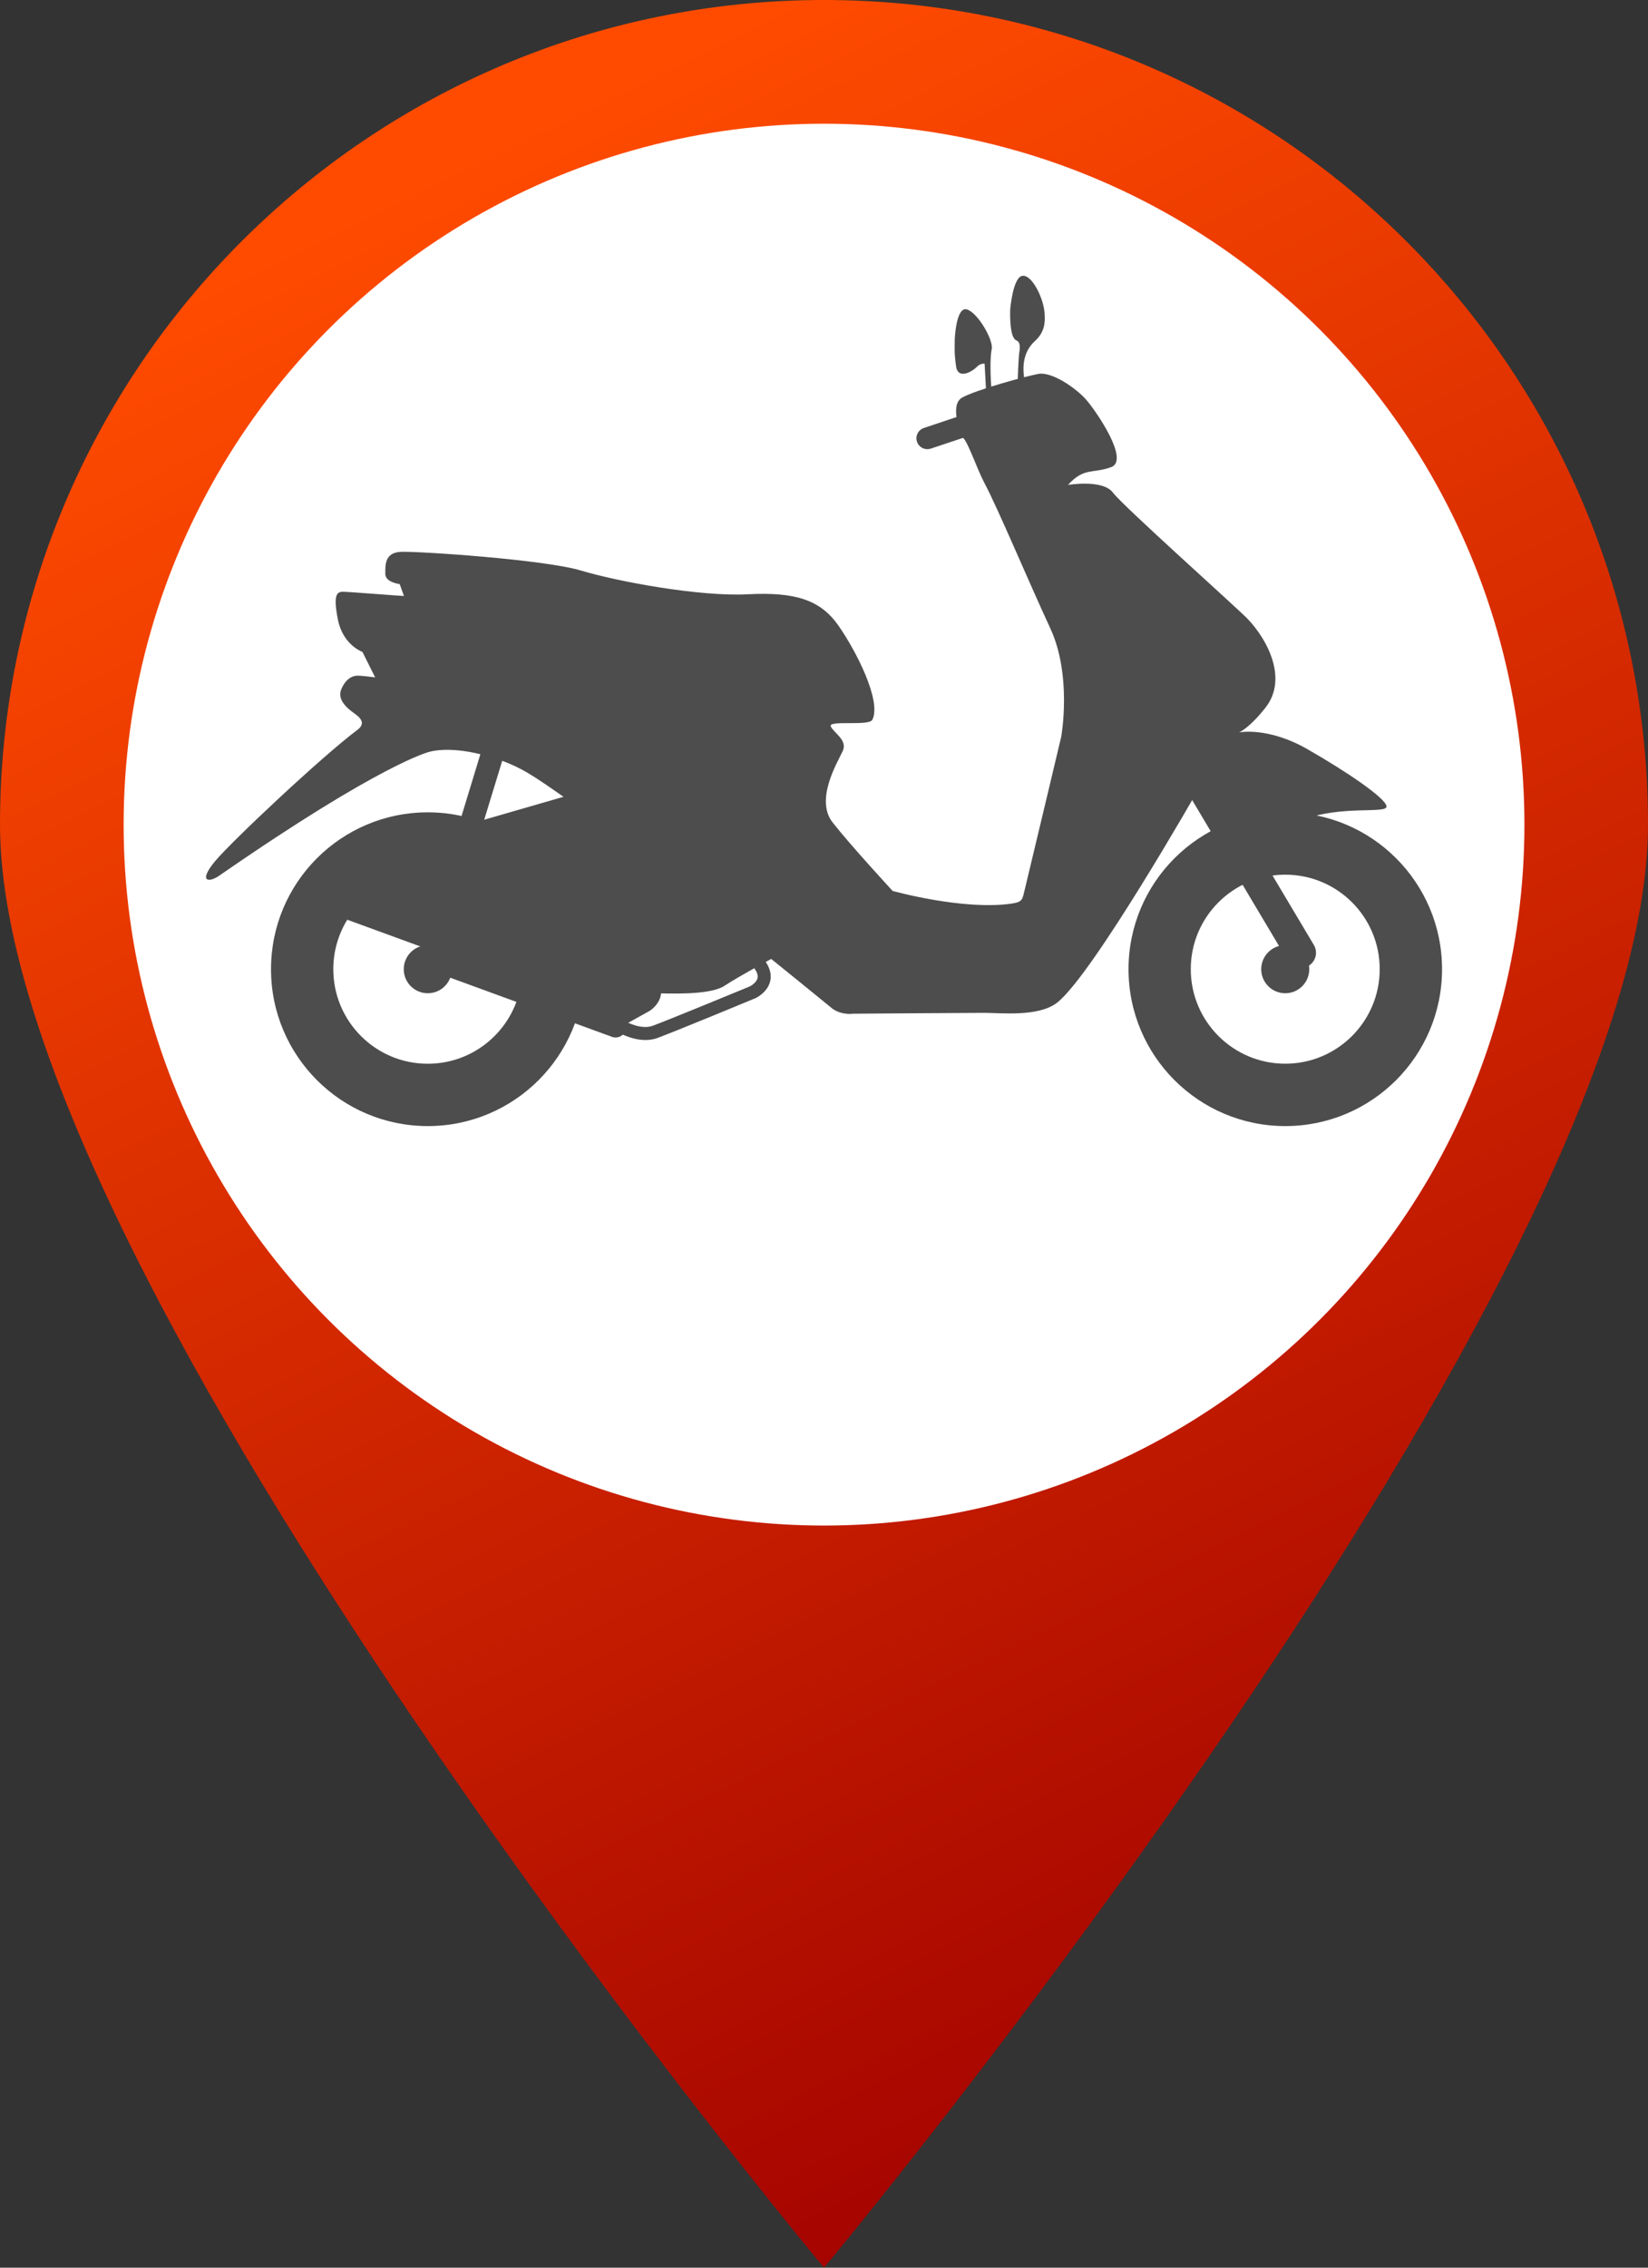
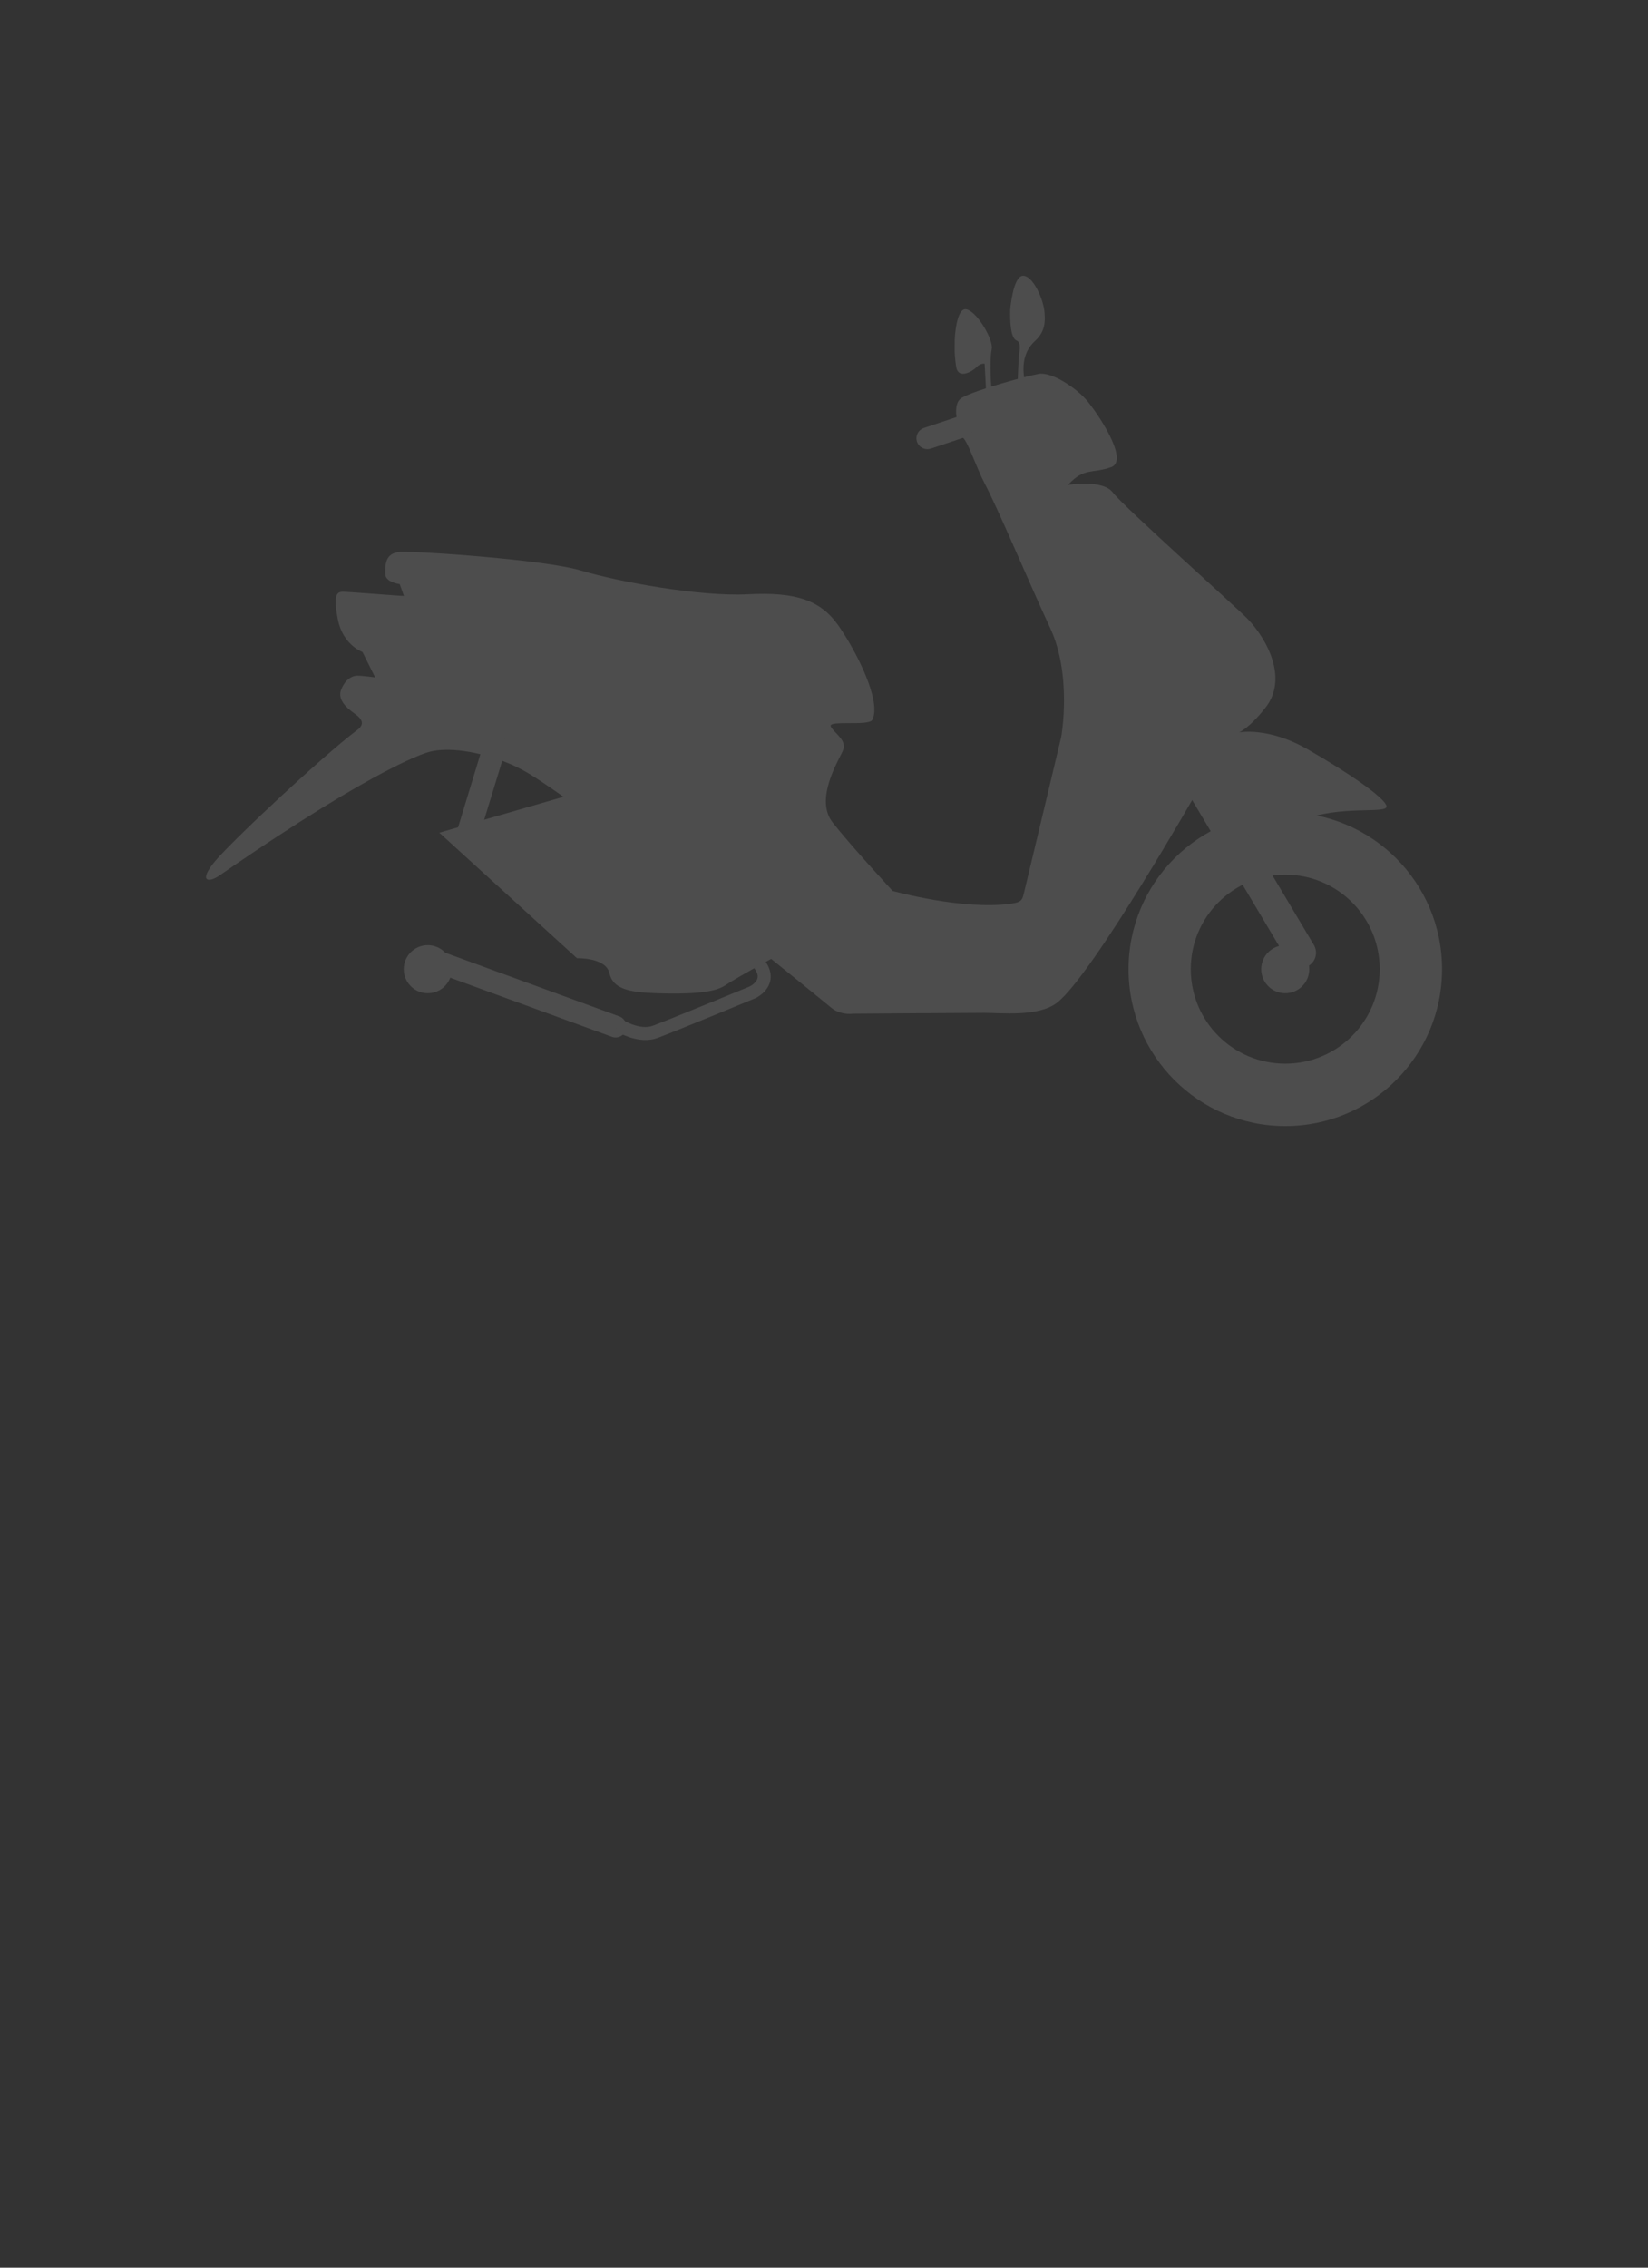
<svg xmlns="http://www.w3.org/2000/svg" version="1.1" x="0px" y="0px" width="32.727px" height="45px" viewBox="0 0 32.727 45" style="enable-background:new 0 0 32.727 45;" xml:space="preserve">
  <rect x="0" y="0" width="32.727" height="45" fill="#333333" stroke="none" />
  <g id="scooter-rouge">
    <g>
      <g>
        <linearGradient id="SVGID_1_" gradientUnits="userSpaceOnUse" x1="9.806" y1="2.792" x2="28.971" y2="41.423">
          <stop offset="0" style="stop-color:#FF4B00" />
          <stop offset="1" style="stop-color:#A00000" />
        </linearGradient>
-         <path style="fill:url(#SVGID_1_);" d="M32.727,16.364C32.727,25.4,16.364,45,16.364,45S0,25.4,0,16.364C0,7.327,7.327,0,16.364,0     C25.4,0,32.727,7.327,32.727,16.364z" />
-         <circle style="fill:#FFFFFF;" cx="16.364" cy="16.364" r="13.909" />
      </g>
      <g>
        <circle style="fill:#4D4D4D;" cx="8.495" cy="19.233" r="0.477" />
        <path style="fill:#4D4D4D;" d="M28.637,19.233c0,1.72-1.394,3.113-3.113,3.113c-1.719,0-3.113-1.394-3.113-3.113     s1.395-3.113,3.113-3.113C27.243,16.12,28.637,17.513,28.637,19.233z M25.523,17.357c-1.036,0-1.876,0.839-1.876,1.875     s0.84,1.876,1.876,1.876s1.876-0.84,1.876-1.876S26.56,17.357,25.523,17.357z" />
        <circle style="fill:#4D4D4D;" cx="25.523" cy="19.233" r="0.477" />
        <path style="fill:#4D4D4D;" d="M16.531,20.016c0,0-4.157-3.402-5.583-4.373c-0.421-0.286-0.723-0.505-1.396-0.673     c-0.672-0.168-1.026-0.05-1.026-0.05s-0.928,0.211-4.171,2.456c-0.219,0.151-0.42,0.118-0.084-0.286     c0.337-0.403,2.121-2.078,2.826-2.606c0.134-0.101,0.117-0.202-0.05-0.32c-0.168-0.117-0.354-0.286-0.269-0.487     c0.084-0.202,0.218-0.269,0.319-0.269c0.101,0,0.353,0.034,0.353,0.034l-0.252-0.505c0,0-0.386-0.135-0.487-0.639     c-0.101-0.505-0.017-0.555,0.101-0.555c0.117,0,1.126,0.083,1.21,0.083l-0.084-0.235c0,0-0.286-0.033-0.286-0.202     c0-0.168-0.017-0.42,0.303-0.438c0.32-0.017,2.86,0.152,3.583,0.371c0.724,0.218,2.355,0.521,3.313,0.471     c0.959-0.05,1.446,0.118,1.8,0.622c0.353,0.505,0.859,1.496,0.673,1.868c-0.068,0.134-0.892,0-0.825,0.134     c0.067,0.135,0.337,0.27,0.236,0.488c-0.101,0.219-0.555,0.959-0.202,1.413c0.354,0.454,1.194,1.362,1.194,1.362     s1.396,0.389,2.355,0.252c0.235-0.034,0.219-0.084,0.27-0.286c0.051-0.202,0.723-3.028,0.723-3.028s0.219-1.211-0.219-2.153     s-1.033-2.366-1.313-2.893c-0.15-0.286-0.352-0.891-0.437-0.891c0,0-0.269-0.639,0-0.791c0.27-0.151,1.245-0.42,1.514-0.47     s0.757,0.286,0.958,0.521c0.202,0.235,0.859,1.194,0.488,1.329c-0.37,0.134-0.538,0-0.857,0.353c0,0,0.689-0.117,0.891,0.151     c0.203,0.27,2.453,2.276,2.675,2.506c0.388,0.403,0.812,1.188,0.353,1.766c-0.318,0.404-0.521,0.488-0.521,0.488     s0.572-0.118,1.363,0.336c0.791,0.454,1.531,0.958,1.564,1.126s-0.908-0.034-1.699,0.286s-1.564,0.151-2.035-0.622     c0,0-2.104,3.693-2.809,4.238c-0.37,0.286-1.11,0.201-1.447,0.201c-0.336,0-2.606,0.017-2.606,0.017S16.716,20.15,16.531,20.016z     " />
        <path style="fill:#4D4D4D;" d="M18.415,8.913c-0.091,0-0.175-0.057-0.205-0.147c-0.038-0.113,0.023-0.235,0.137-0.273     l0.706-0.236c0.113-0.038,0.236,0.023,0.273,0.137s-0.023,0.235-0.137,0.273l-0.706,0.236     C18.461,8.909,18.438,8.913,18.415,8.913z" />
        <path style="fill:#4D4D4D;" d="M25.832,19.208c-0.104,0-0.203-0.053-0.26-0.147l-2.035-3.415     c-0.086-0.143-0.039-0.329,0.105-0.414c0.143-0.085,0.328-0.039,0.414,0.105l2.035,3.414c0.086,0.144,0.039,0.329-0.104,0.415     C25.938,19.194,25.885,19.208,25.832,19.208z" />
        <path style="fill:#4D4D4D;" d="M18.96,6.733c0,0,0.025-0.663,0.245-0.592c0.219,0.071,0.527,0.612,0.489,0.786     c-0.038,0.173-0.026,0.592,0,0.85l-0.11,0.013l-0.031-0.573c0,0-0.084-0.013-0.155,0.064c-0.07,0.077-0.373,0.27-0.412-0.013     C18.947,6.985,18.96,6.92,18.96,6.733z" />
        <path style="fill:#4D4D4D;" d="M20.061,6.142c0,0,0.053-0.65,0.246-0.669c0.192-0.02,0.418,0.451,0.437,0.741     c0.013,0.181,0.007,0.373-0.192,0.554c-0.199,0.18-0.258,0.437-0.213,0.734l-0.129,0.064c0,0,0.014-0.458,0.032-0.573     c0.019-0.116,0.015-0.21-0.058-0.238C20.067,6.708,20.055,6.36,20.061,6.142z" />
        <path style="fill:#4D4D4D;" d="M12.224,20.588c-0.025,0-0.05-0.004-0.074-0.014l-3.43-1.253c-0.112-0.042-0.17-0.165-0.129-0.277     s0.165-0.17,0.276-0.129l3.431,1.254c0.112,0.041,0.17,0.165,0.129,0.277C12.395,20.534,12.312,20.588,12.224,20.588z" />
-         <path style="fill:#4D4D4D;" d="M8.495,16.12c-1.72,0-3.113,1.393-3.113,3.113s1.394,3.113,3.113,3.113     c1.719,0,3.113-1.394,3.113-3.113S10.214,16.12,8.495,16.12z M8.495,21.109c-1.036,0-1.876-0.84-1.876-1.876     c0-0.36,0.102-0.696,0.277-0.982l3.025,1.105c0.024,0.009,0.049,0.013,0.074,0.013l0.343,0.213     C10.174,20.451,9.412,21.109,8.495,21.109z" />
        <path style="fill:#4D4D4D;" d="M12.817,20.638c-0.312,0-0.597-0.183-0.611-0.192l0.142-0.217     c0.003,0.002,0.351,0.224,0.616,0.126c0.318-0.117,1.847-0.748,1.925-0.78c0.037-0.018,0.134-0.081,0.154-0.164     c0.014-0.056-0.008-0.122-0.065-0.196l0.206-0.157c0.133,0.175,0.133,0.324,0.11,0.417c-0.055,0.219-0.274,0.326-0.299,0.337     l-0.005,0.001c-0.065,0.028-1.608,0.665-1.937,0.786C12.975,20.627,12.895,20.638,12.817,20.638z" />
        <path style="fill:#4D4D4D;" d="M15.533,18.91c0,0-0.906,0.488-1.132,0.644c-0.227,0.157-0.766,0.174-1.341,0.157     c-0.575-0.018-0.888-0.087-0.958-0.4c-0.069-0.313-0.644-0.296-0.644-0.296l-2.734-2.491l2.891-0.835L15.533,18.91z" />
        <path style="fill:#4D4D4D;" d="M9.524,16.566c-0.02,0.065-0.088,0.101-0.152,0.082l-0.199-0.06     c-0.064-0.021-0.101-0.089-0.081-0.153l0.538-1.765c0.02-0.064,0.088-0.101,0.153-0.081l0.199,0.06     c0.065,0.02,0.101,0.088,0.082,0.153L9.524,16.566z" />
-         <path style="fill:#4D4D4D;" d="M12.276,20.407l0.627-0.348c0,0,0.227-0.139,0.227-0.384c0-0.244-0.854-1.219-0.854-1.219     l-1.167-0.122l-0.139,0.888c0,0,0.087,0.784,0.139,0.784C11.162,20.006,12.276,20.407,12.276,20.407z" />
      </g>
    </g>
  </g>
  <g id="Layer_1">
</g>
</svg>